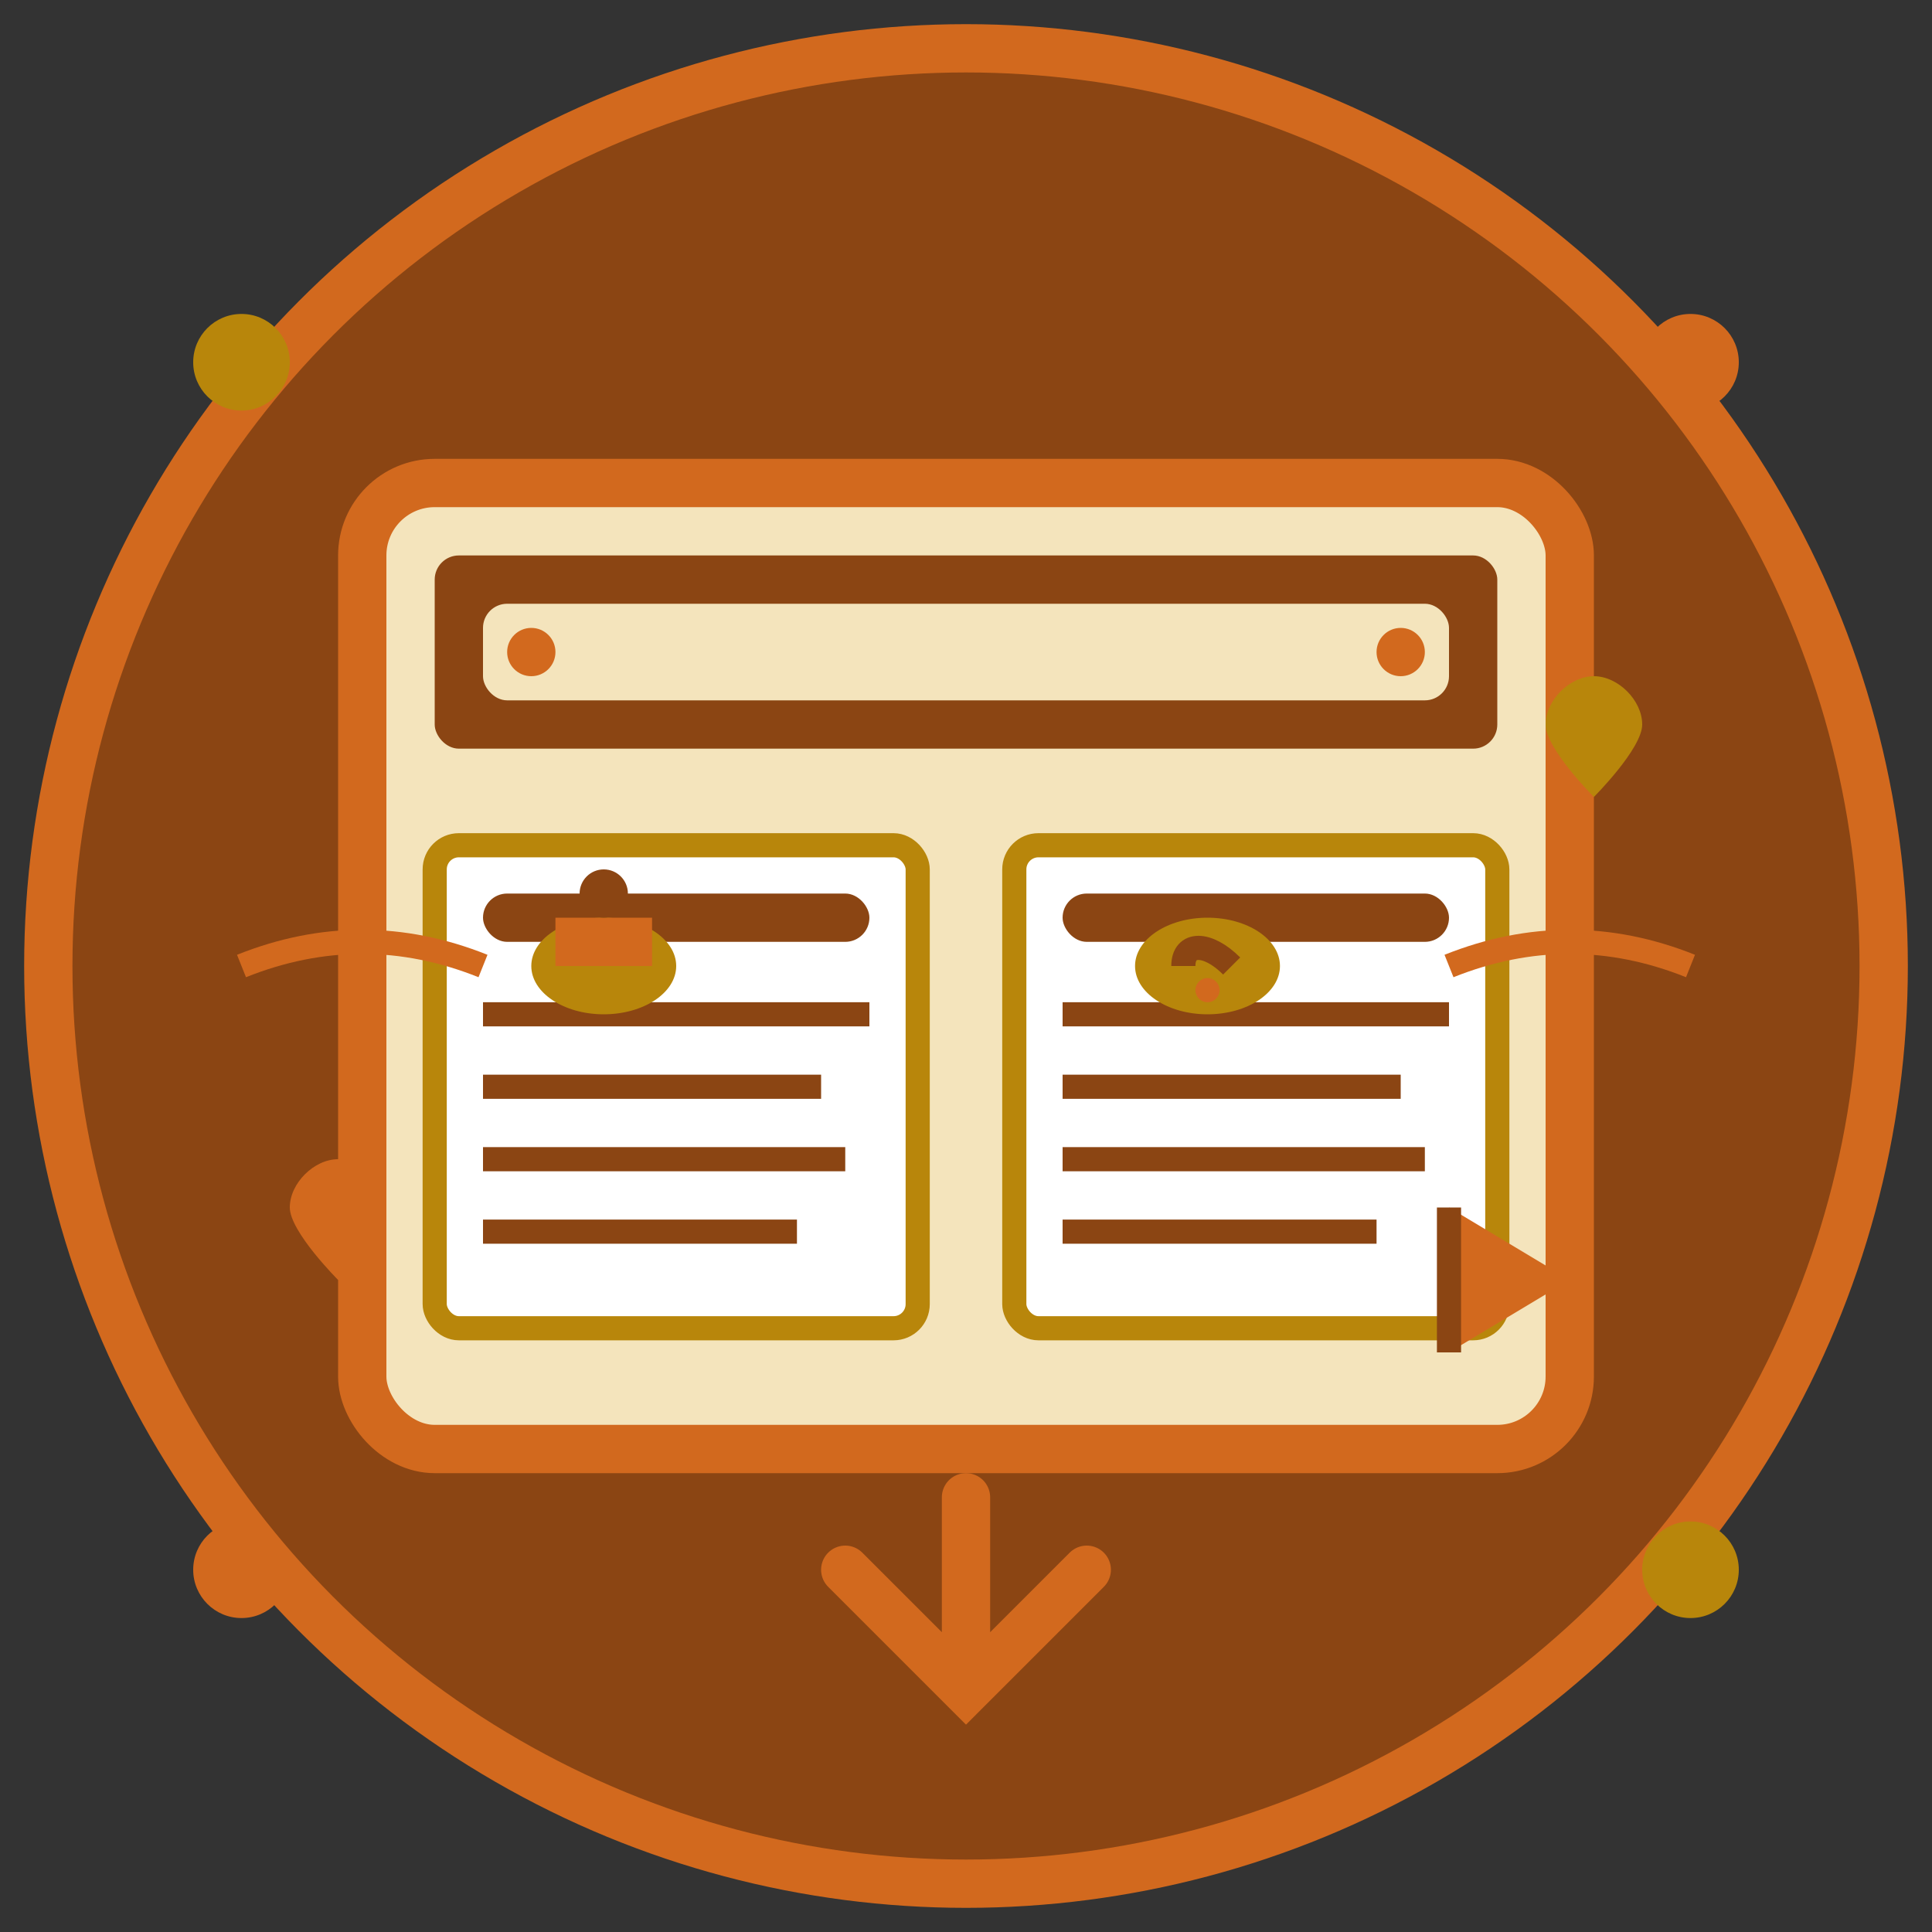
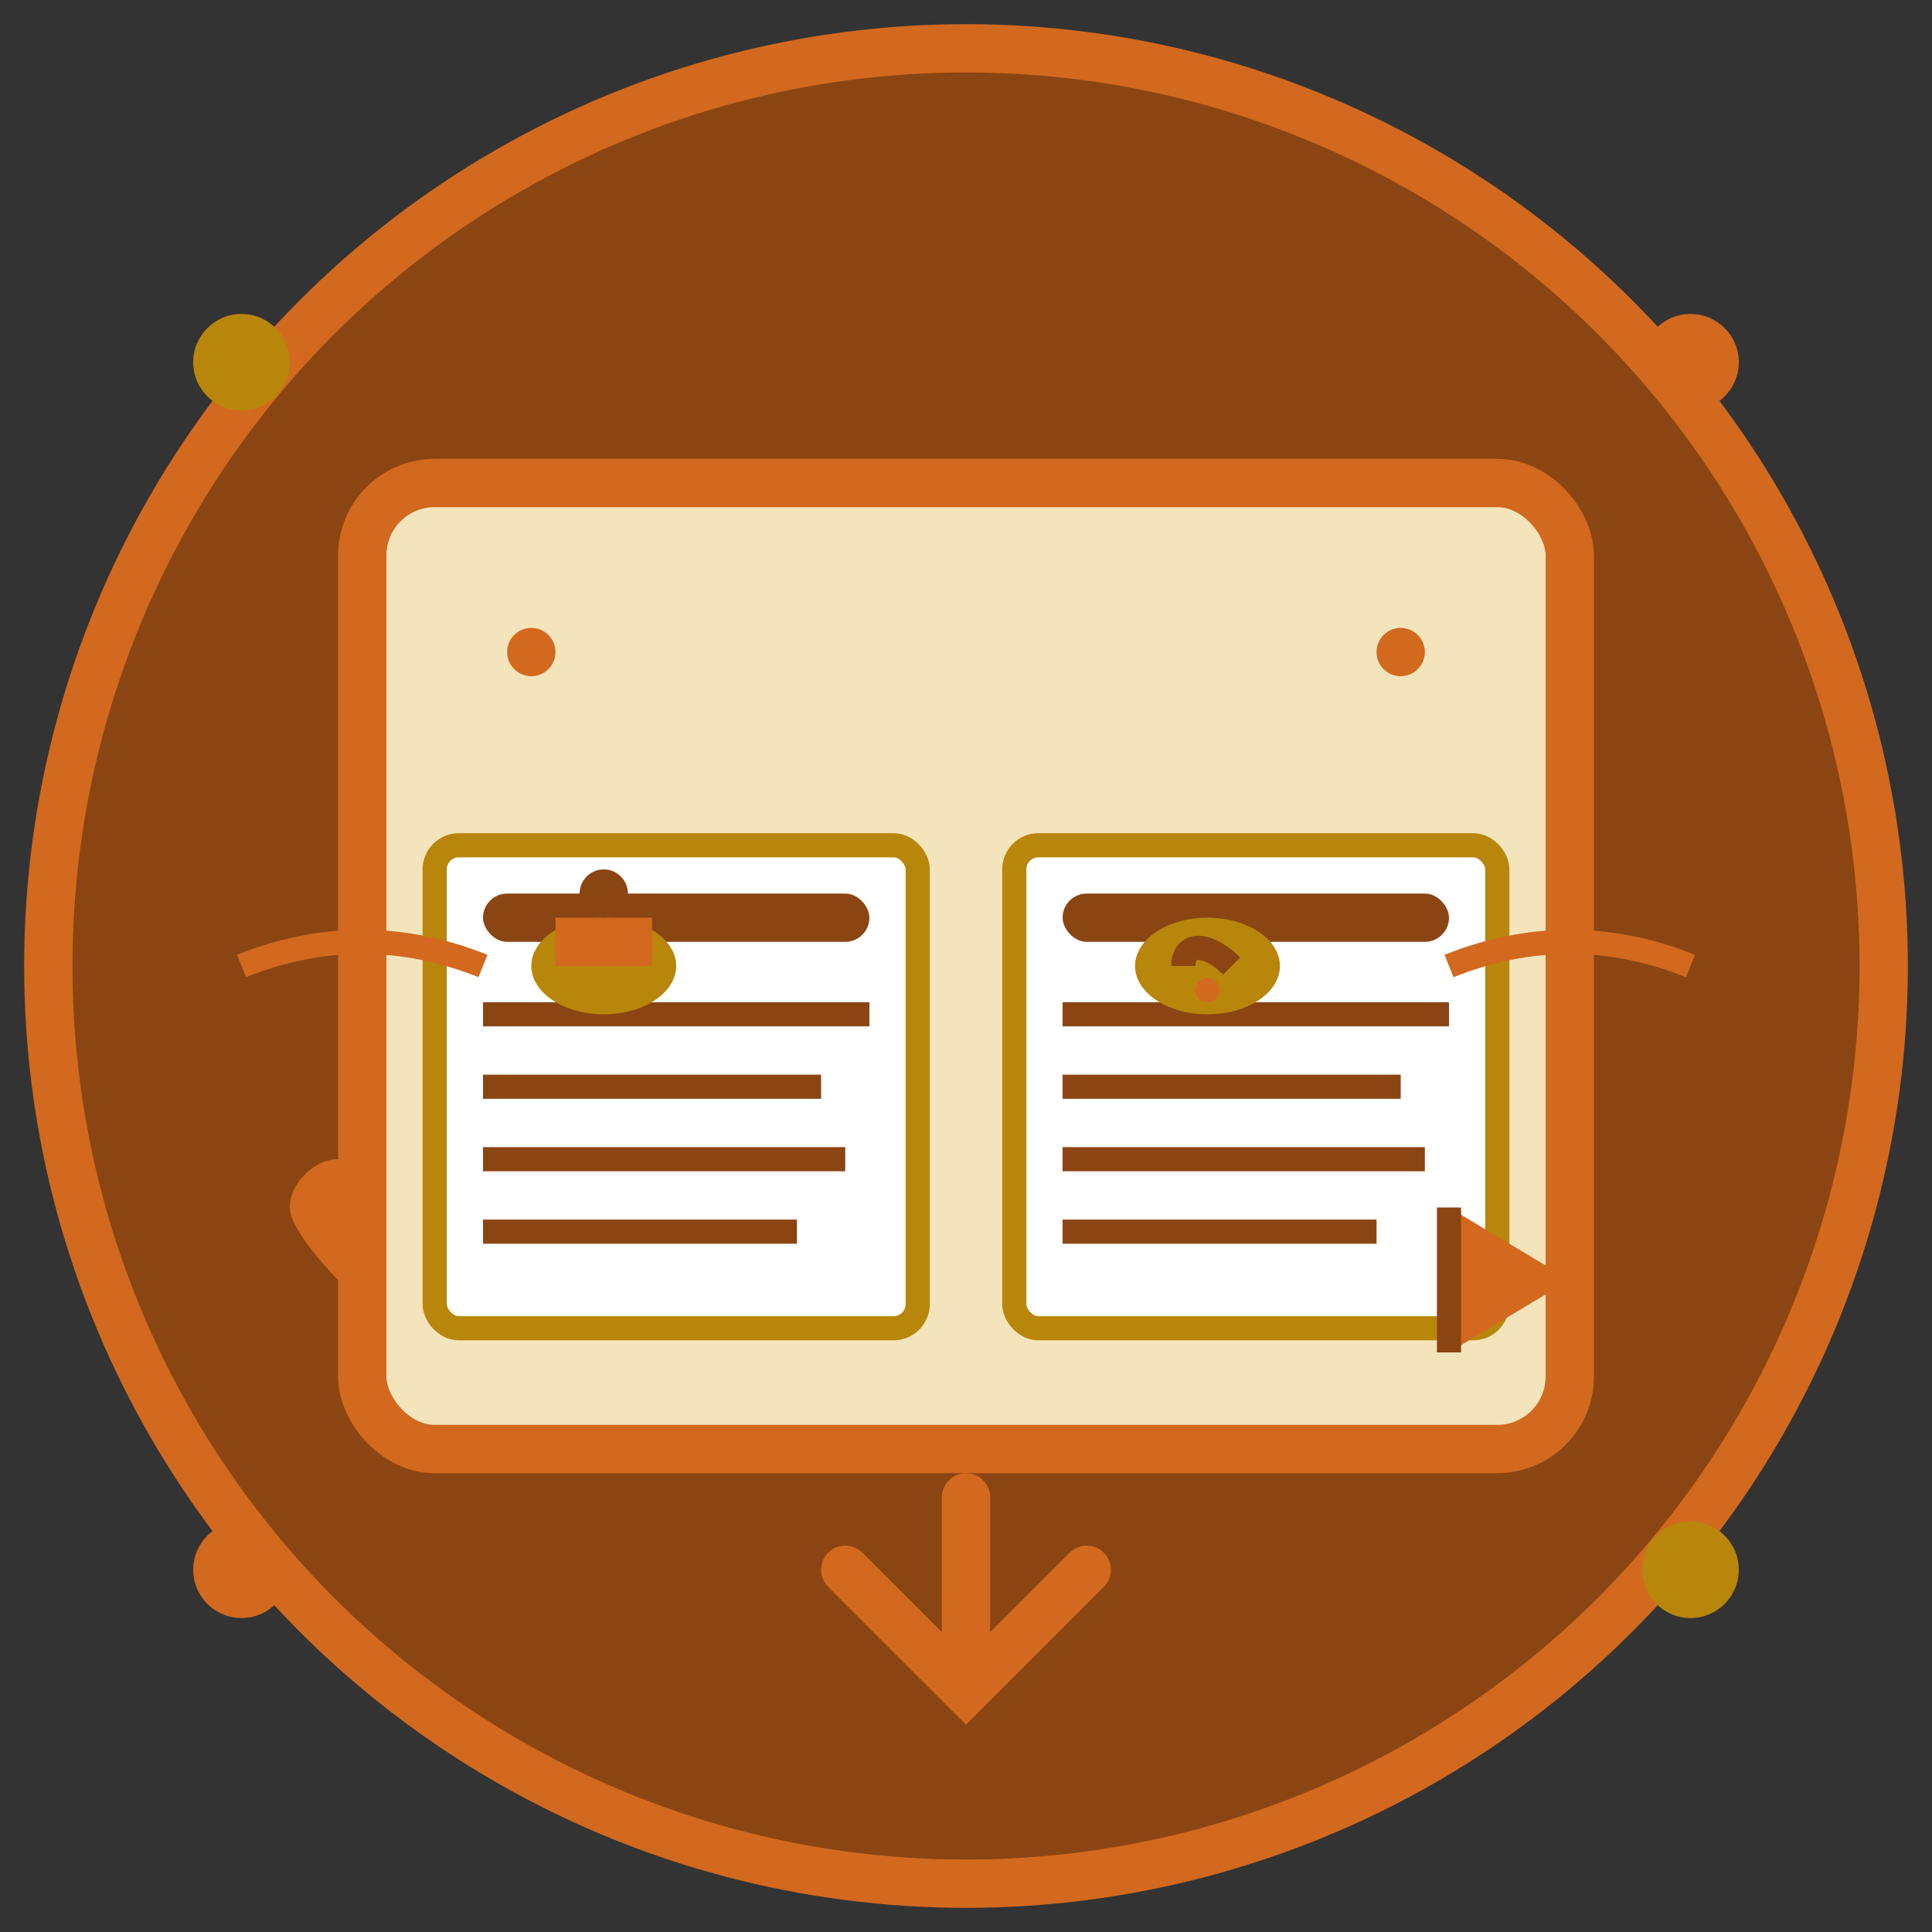
<svg xmlns="http://www.w3.org/2000/svg" width="80" height="80" viewBox="0 0 80 80" fill="none">
  <rect x="0" y="0" width="80" height="80" fill="#333333" stroke="none" />
  <circle cx="40" cy="40" r="38" fill="#8B4513" stroke="#D2691E" stroke-width="2" />
  <rect x="15" y="20" width="50" height="40" rx="3" fill="#F4E4BC" stroke="#D2691E" stroke-width="2" />
-   <rect x="18" y="23" width="44" height="8" rx="1" fill="#8B4513" />
  <rect x="20" y="25" width="40" height="4" rx="1" fill="#F4E4BC" />
  <circle cx="22" cy="27" r="1" fill="#D2691E" />
  <circle cx="58" cy="27" r="1" fill="#D2691E" />
  <rect x="18" y="35" width="20" height="20" rx="1" fill="#FFFFFF" stroke="#B8860B" stroke-width="1" />
  <rect x="42" y="35" width="20" height="20" rx="1" fill="#FFFFFF" stroke="#B8860B" stroke-width="1" />
  <rect x="20" y="37" width="16" height="2" rx="1" fill="#8B4513" />
  <rect x="44" y="37" width="16" height="2" rx="1" fill="#8B4513" />
  <line x1="20" y1="42" x2="36" y2="42" stroke="#8B4513" stroke-width="1" />
  <line x1="20" y1="45" x2="34" y2="45" stroke="#8B4513" stroke-width="1" />
  <line x1="20" y1="48" x2="35" y2="48" stroke="#8B4513" stroke-width="1" />
  <line x1="20" y1="51" x2="33" y2="51" stroke="#8B4513" stroke-width="1" />
  <line x1="44" y1="42" x2="60" y2="42" stroke="#8B4513" stroke-width="1" />
  <line x1="44" y1="45" x2="58" y2="45" stroke="#8B4513" stroke-width="1" />
  <line x1="44" y1="48" x2="59" y2="48" stroke="#8B4513" stroke-width="1" />
  <line x1="44" y1="51" x2="57" y2="51" stroke="#8B4513" stroke-width="1" />
  <g transform="translate(25, 40)">
    <ellipse cx="0" cy="0" rx="3" ry="2" fill="#B8860B" />
    <rect x="-2" y="-2" width="4" height="2" fill="#D2691E" />
    <circle cx="0" cy="-3" r="1" fill="#8B4513" />
  </g>
  <g transform="translate(50, 40)">
    <ellipse cx="0" cy="0" rx="3" ry="2" fill="#B8860B" />
    <path d="M-1 0 C-1 -1 0 -1 1 0" fill="none" stroke="#8B4513" stroke-width="1" />
    <circle cx="0" cy="1" r="0.5" fill="#D2691E" />
  </g>
  <g transform="translate(60, 50)">
    <path d="M0 0 L5 3 L0 6 Z" fill="#D2691E" />
    <line x1="0" y1="0" x2="0" y2="6" stroke="#8B4513" stroke-width="1" />
  </g>
  <circle cx="10" cy="15" r="2" fill="#B8860B" />
  <circle cx="70" cy="15" r="2" fill="#D2691E" />
  <circle cx="10" cy="65" r="2" fill="#D2691E" />
  <circle cx="70" cy="65" r="2" fill="#B8860B" />
  <path d="M10 40 Q15 38 20 40" fill="none" stroke="#D2691E" stroke-width="1" />
  <path d="M60 40 Q65 38 70 40" fill="none" stroke="#D2691E" stroke-width="1" />
-   <path d="M12 50 C12 49 13 48 14 48 C15 48 16 49 16 50 C16 51 14 53 14 53 C14 53 12 51 12 50 Z" fill="#D2691E" />
-   <path d="M64 30 C64 29 65 28 66 28 C67 28 68 29 68 30 C68 31 66 33 66 33 C66 33 64 31 64 30 Z" fill="#B8860B" />
+   <path d="M12 50 C12 49 13 48 14 48 C16 51 14 53 14 53 C14 53 12 51 12 50 Z" fill="#D2691E" />
  <path d="M35 65 L40 70 L45 65 M40 70 L40 62" stroke="#D2691E" stroke-width="2" stroke-linecap="round" />
</svg>